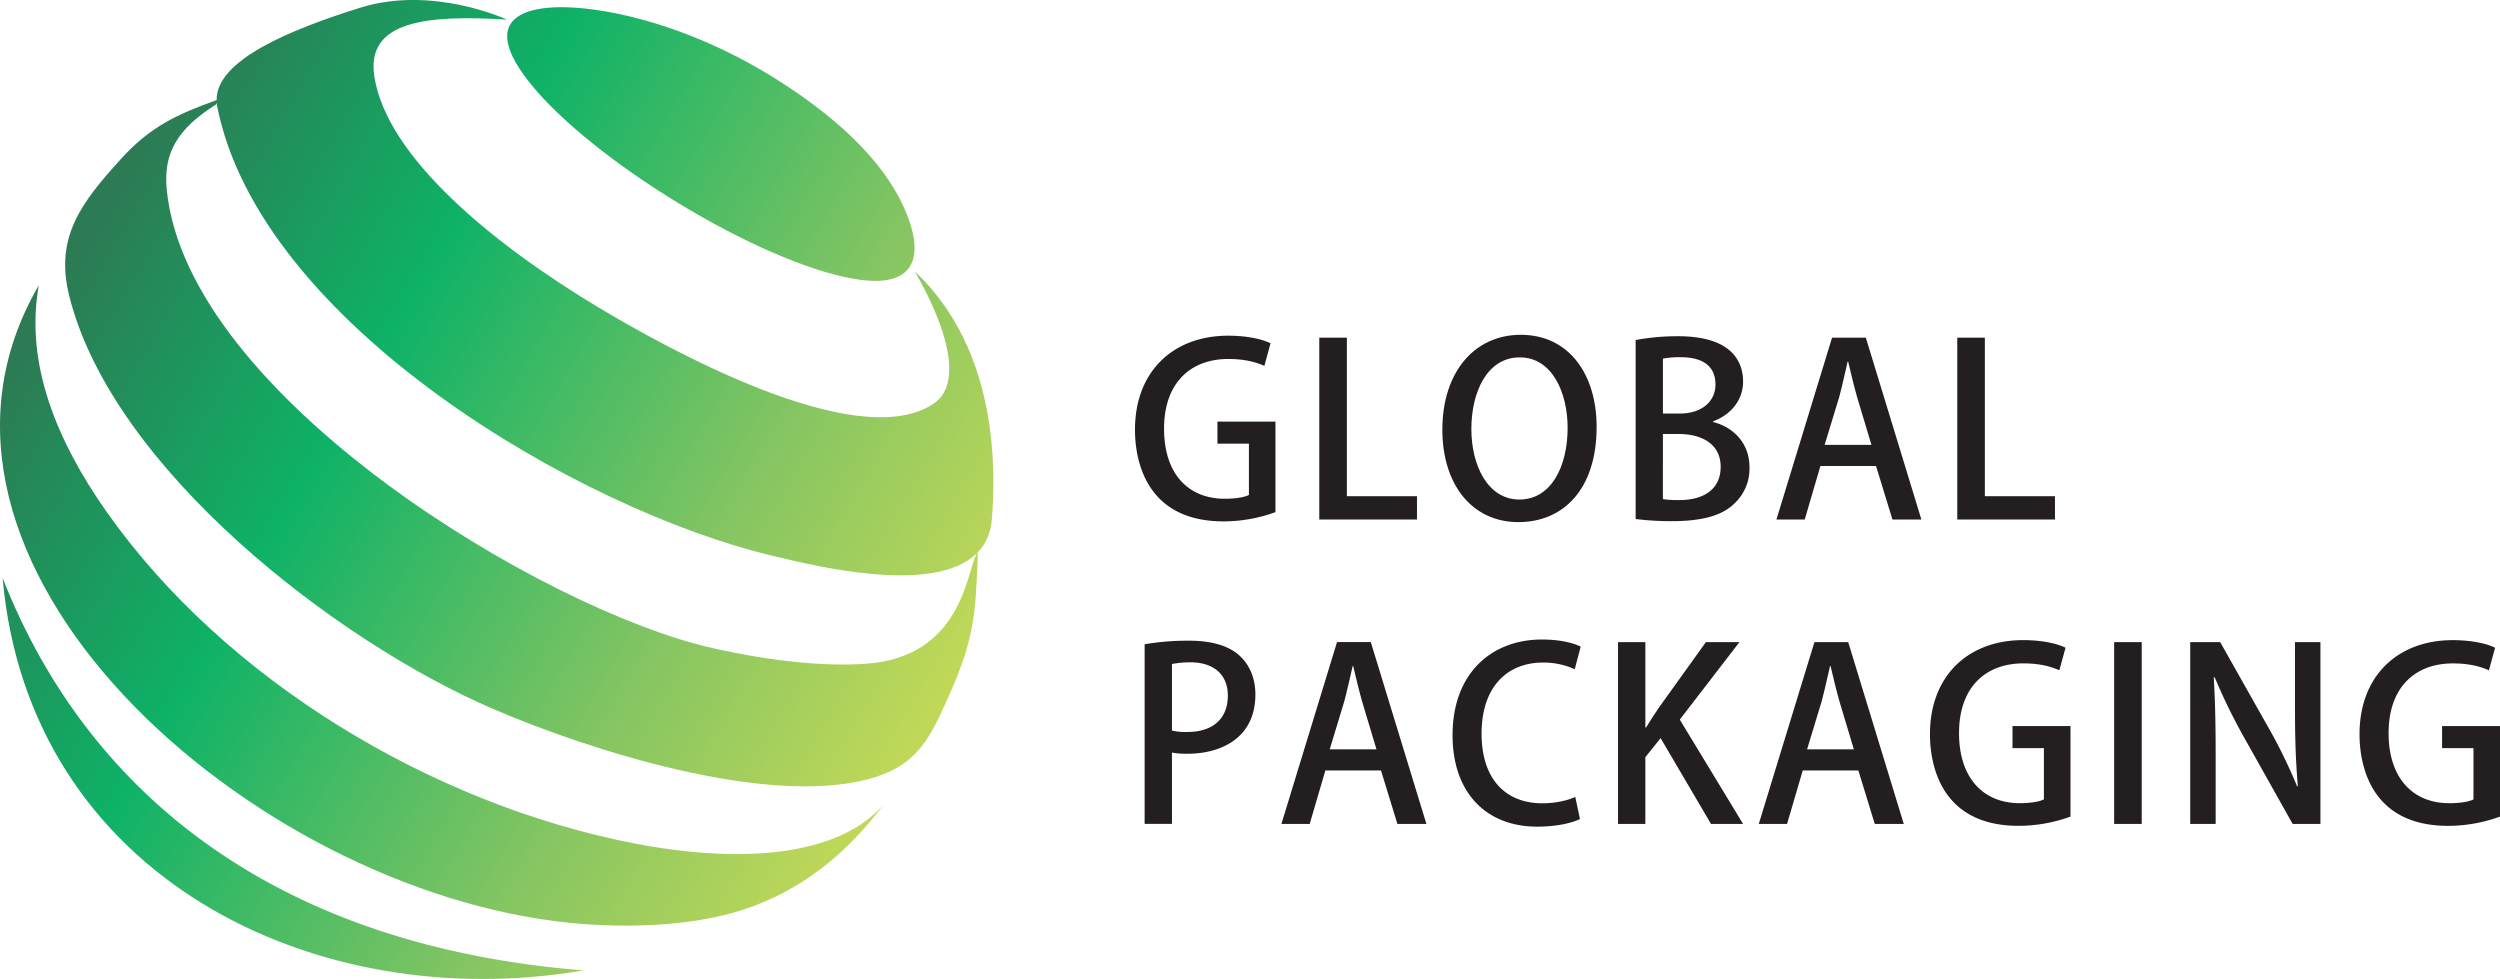
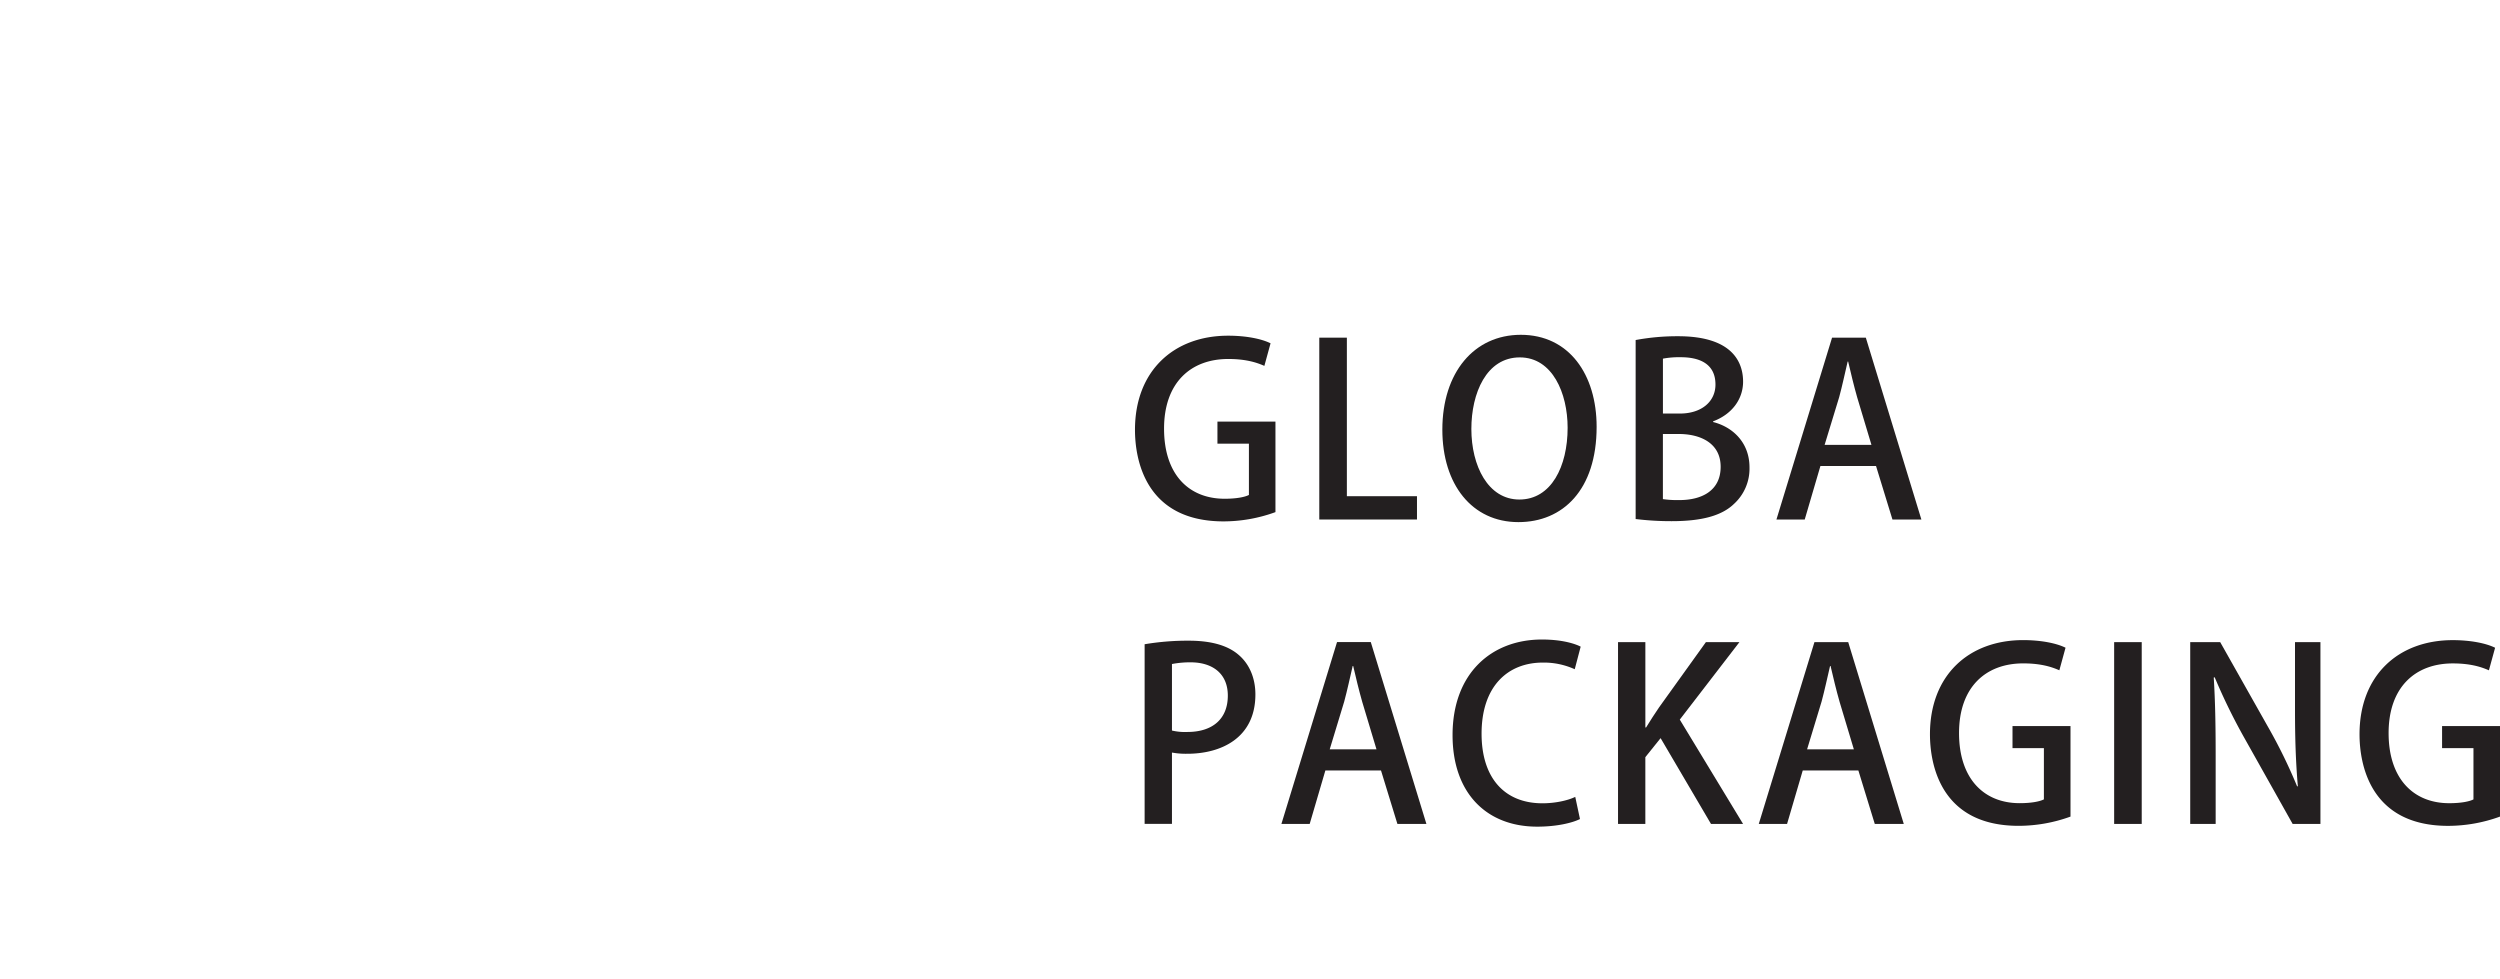
<svg xmlns="http://www.w3.org/2000/svg" id="Layer_1" data-name="Layer 1" viewBox="0 0 1474.28 577.31">
  <defs>
    <style>.cls-1{fill:none;clip-rule:evenodd;}.cls-2{clip-path:url(#clip-path);}.cls-3{fill:url(#linear-gradient);}.cls-4{fill:#231f20;}</style>
    <clipPath id="clip-path">
-       <path class="cls-1" d="M503.45,164.43c-56.2-9.84-154.83-70-191.27-115.89S322.61-.7,364.62,8.16C397,15,428.87,28.64,456.67,46,487.76,65.46,523,93.51,535.92,129.4c7.67,21.27,4.56,41.53-32.46,35M1.53,340.8C53.14,472.13,167.62,558.24,344.05,572.25,186.36,599.27,17.12,517.48,1.53,340.8ZM22.88,168.24c-8.27,46,10.41,91.55,40,133.6,70,99.39,192.24,172.42,310.69,195.44,64.6,12.54,121.34,7.46,147.56-22.89-22.22,29.75-49.12,50.8-81.87,61.75-31,10.38-70.89,11.25-102.93,8.09C148,525.51-72.21,331.36,22.88,168.24ZM127.77,60.49c0.06,0.68.16,1.35,0.28,2.06,25.05,128,213.51,238.33,328,265.32,22.56,5.34,94.61,23.66,120-1.65-6.18,11.57-8.81,61.53-66,65.25-21.84,1.43-52-.75-90.06-9.33C320.8,359.76,110.43,233.53,98.35,112c-2.13-21.36,5.85-35.84,29.21-50.51ZM299,11.58s-43.85-20.48-86.68-7c-40.88,12.84-84.9,30.73-84.57,54.44-23.46,8.43-39.28,15.81-56.33,34.61-23.31,25.65-39.19,46-30.67,80.55C66,276.5,198.87,378.63,291,418.15c57.31,24.6,160.17,57.19,220.58,41.45,27.39-7.11,35.6-21.77,46.09-45,10.07-22.28,16.17-38.71,17.78-63.37,0.88-13.83,1.34-24.38.93-25.26,4.83-5,7.94-11.51,8.57-20.12,2-26.16,4.76-98.69-45.58-145.87,0,0,38.12,61.87,10.23,78.69-45.64,28.88-158.52-34.55-196.14-57.05-62.59-37.51-125.38-88.89-132.7-136.52C215.75,12.6,250.63,8.55,299,11.58Z" />
-     </clipPath>
+       </clipPath>
    <linearGradient id="linear-gradient" x1="110.95" y1="733.6" x2="117.74" y2="733.6" gradientTransform="matrix(72.67, 42.38, -43.53, 74.64, 23907.84, -59292.82)" gradientUnits="userSpaceOnUse">
      <stop offset="0" stop-color="#2c7b54" />
      <stop offset="0.32" stop-color="#0eb267" />
      <stop offset="0.72" stop-color="#85c562" />
      <stop offset="1" stop-color="#c0d858" />
    </linearGradient>
  </defs>
  <title>GLOBLE LOGO</title>
  <g class="cls-2">
    <polygon class="cls-3" points="-336.88 444.93 421.69 887.31 854.32 145.45 95.76 -296.91 -336.88 444.93" />
  </g>
  <path class="cls-4" d="M752.15,302a89.54,89.54,0,0,1-30.56,5.47c-46.4,0-52.28-36.87-52.28-54,0-34.76,22.85-55.51,54.95-55.51,10.52,0,19.63,1.82,25,4.49l-3.65,13.32c-5-2.24-11.5-4.07-21.31-4.07-22,0-37.84,13.88-37.84,41.07s14.72,41.35,35.74,41.35c7,0,11.91-1,14.3-2.24V261.64H717.94v-13h34.21V302Z" />
  <path class="cls-4" d="M835.57,306.36H778V199.12h16.26v93.5h41.35v13.74Z" />
  <path class="cls-4" d="M941.55,251.69c0,37.29-20,56.21-46.12,56.21-27.33,0-44.86-22.15-44.86-54.53,0-33.78,18.78-55.93,46.26-55.93C925.29,197.44,941.55,220.84,941.55,251.69Zm-73.87,1.26c0,21.73,9.81,41.63,28.32,41.63,18.78,0,28.45-19.48,28.45-42.33,0-20.47-9-41.49-28.17-41.49C876.51,210.75,867.68,231.92,867.68,252.95Z" />
  <path class="cls-4" d="M1010.25,248.88c11.21,2.81,21.45,11.78,21.45,26.78a28.14,28.14,0,0,1-9.25,21.59c-7.15,6.87-18.93,10.09-36.58,10.09a173.26,173.26,0,0,1-21.31-1.26V200.52a133.92,133.92,0,0,1,25.09-2.24c32.66,0,38.27,16,38.27,26.77,0,10.24-6.45,19.21-17.67,23.41v0.42Zm-19.62-5c12.89,0,21-7.15,21-17.1,0-12.9-10.37-16.12-20.46-16.12a51.2,51.2,0,0,0-10.52.84v32.38h10Zm-10,50.46a60.55,60.55,0,0,0,9.81.56c13,0,24.25-5.46,24.25-19.62s-12.2-19.35-24.67-19.35h-9.39V294.3Z" />
  <path class="cls-4" d="M1133.06,306.36H1116l-9.68-31.54h-32.8l-9.25,31.54h-16.68l32.8-107.24h19.91Zm-29.44-44-8.41-28c-2-7-3.79-14.58-5.33-21.16h-0.29c-1.54,6.59-3.22,14.44-5,21L1076,262.34h27.61Z" />
-   <path class="cls-4" d="M1211.85,306.36h-57.62V199.12h16.26v93.5h41.35v13.74Z" />
  <path class="cls-4" d="M675,379.92a152.06,152.06,0,0,1,26.07-2.1c13.18,0,23.13,2.81,29.58,8.55,6,5.19,9.67,13.32,9.67,23.13,0,26.07-20.74,35-40.09,35a45.25,45.25,0,0,1-9.11-.71v42.05H675v-106Zm16.12,50.89a33.37,33.37,0,0,0,9.11.84c14.86,0,23.83-7.71,23.83-21.44,0-13-9-19.63-22-19.63a56.75,56.75,0,0,0-10.94,1V430.8Z" />
  <path class="cls-4" d="M841.17,485.89h-17.1l-9.68-31.54h-32.8l-9.25,31.54H755.66l32.8-107.24h19.91Zm-29.44-44-8.41-28c-2-7-3.79-14.57-5.33-21.16h-0.29c-1.54,6.59-3.22,14.43-5,21l-8.55,28.17h27.61Z" />
  <path class="cls-4" d="M931.73,483c-4.49,2.24-13.59,4.49-25.23,4.49-29.86,0-49.91-19.77-49.91-54,0-36.46,23-56.36,52.7-56.36,12.34,0,19.91,2.66,22.85,4.21l-3.5,13.31a44.08,44.08,0,0,0-18.78-3.92c-20.75,0-36.16,14-36.16,41.92,0,26.34,13.73,41.06,35.89,41.06,7.28,0,14.72-1.54,19.35-3.78Z" />
  <path class="cls-4" d="M1027.91,485.89H1009l-29.72-50.6-9,11.22v39.38H954.17V378.66h16.12V429h0.42c2.52-4.22,5.19-8.13,7.71-11.92L1006,378.66h19.77l-35.18,45.7Z" />
  <path class="cls-4" d="M1122.68,485.89h-17.1l-9.68-31.54h-32.8l-9.25,31.54h-16.68L1070,378.66h19.91Zm-29.44-44-8.41-28c-2-7-3.79-14.57-5.33-21.16h-0.29c-1.54,6.59-3.22,14.43-5,21l-8.55,28.17h27.61Z" />
  <path class="cls-4" d="M1221,481.55A89.54,89.54,0,0,1,1190.4,487c-46.4,0-52.28-36.87-52.28-54,0-34.77,22.85-55.52,54.95-55.52,10.52,0,19.63,1.82,25,4.49l-3.65,13.31c-5-2.24-11.5-4.07-21.31-4.07-22,0-37.84,13.88-37.84,41.08,0,27,14.72,41.35,35.74,41.35,7,0,11.91-1,14.3-2.24V441.18h-18.51v-13H1221v53.4Z" />
  <path class="cls-4" d="M1246.76,378.66H1263V485.89h-16.26V378.66Z" />
  <path class="cls-4" d="M1368.44,485.89H1352l-28.17-50.18a346.92,346.92,0,0,1-17.8-36.31l-0.56.14c0.84,13.6,1.13,27.48,1.13,46.26v40.09h-15V378.66h17.67l28,49.63a304.58,304.58,0,0,1,17.38,35.47l0.42-.14c-1.26-14.57-1.68-28.32-1.68-45.42V378.66h15V485.89Z" />
  <path class="cls-4" d="M1474.28,481.55a89.54,89.54,0,0,1-30.56,5.47c-46.4,0-52.28-36.87-52.28-54,0-34.77,22.85-55.52,54.95-55.52,10.52,0,19.63,1.82,25,4.49l-3.65,13.31c-5-2.24-11.5-4.07-21.31-4.07-22,0-37.84,13.88-37.84,41.08,0,27,14.72,41.35,35.74,41.35,7,0,11.91-1,14.3-2.24V441.18h-18.51v-13h34.21v53.4Z" />
</svg>